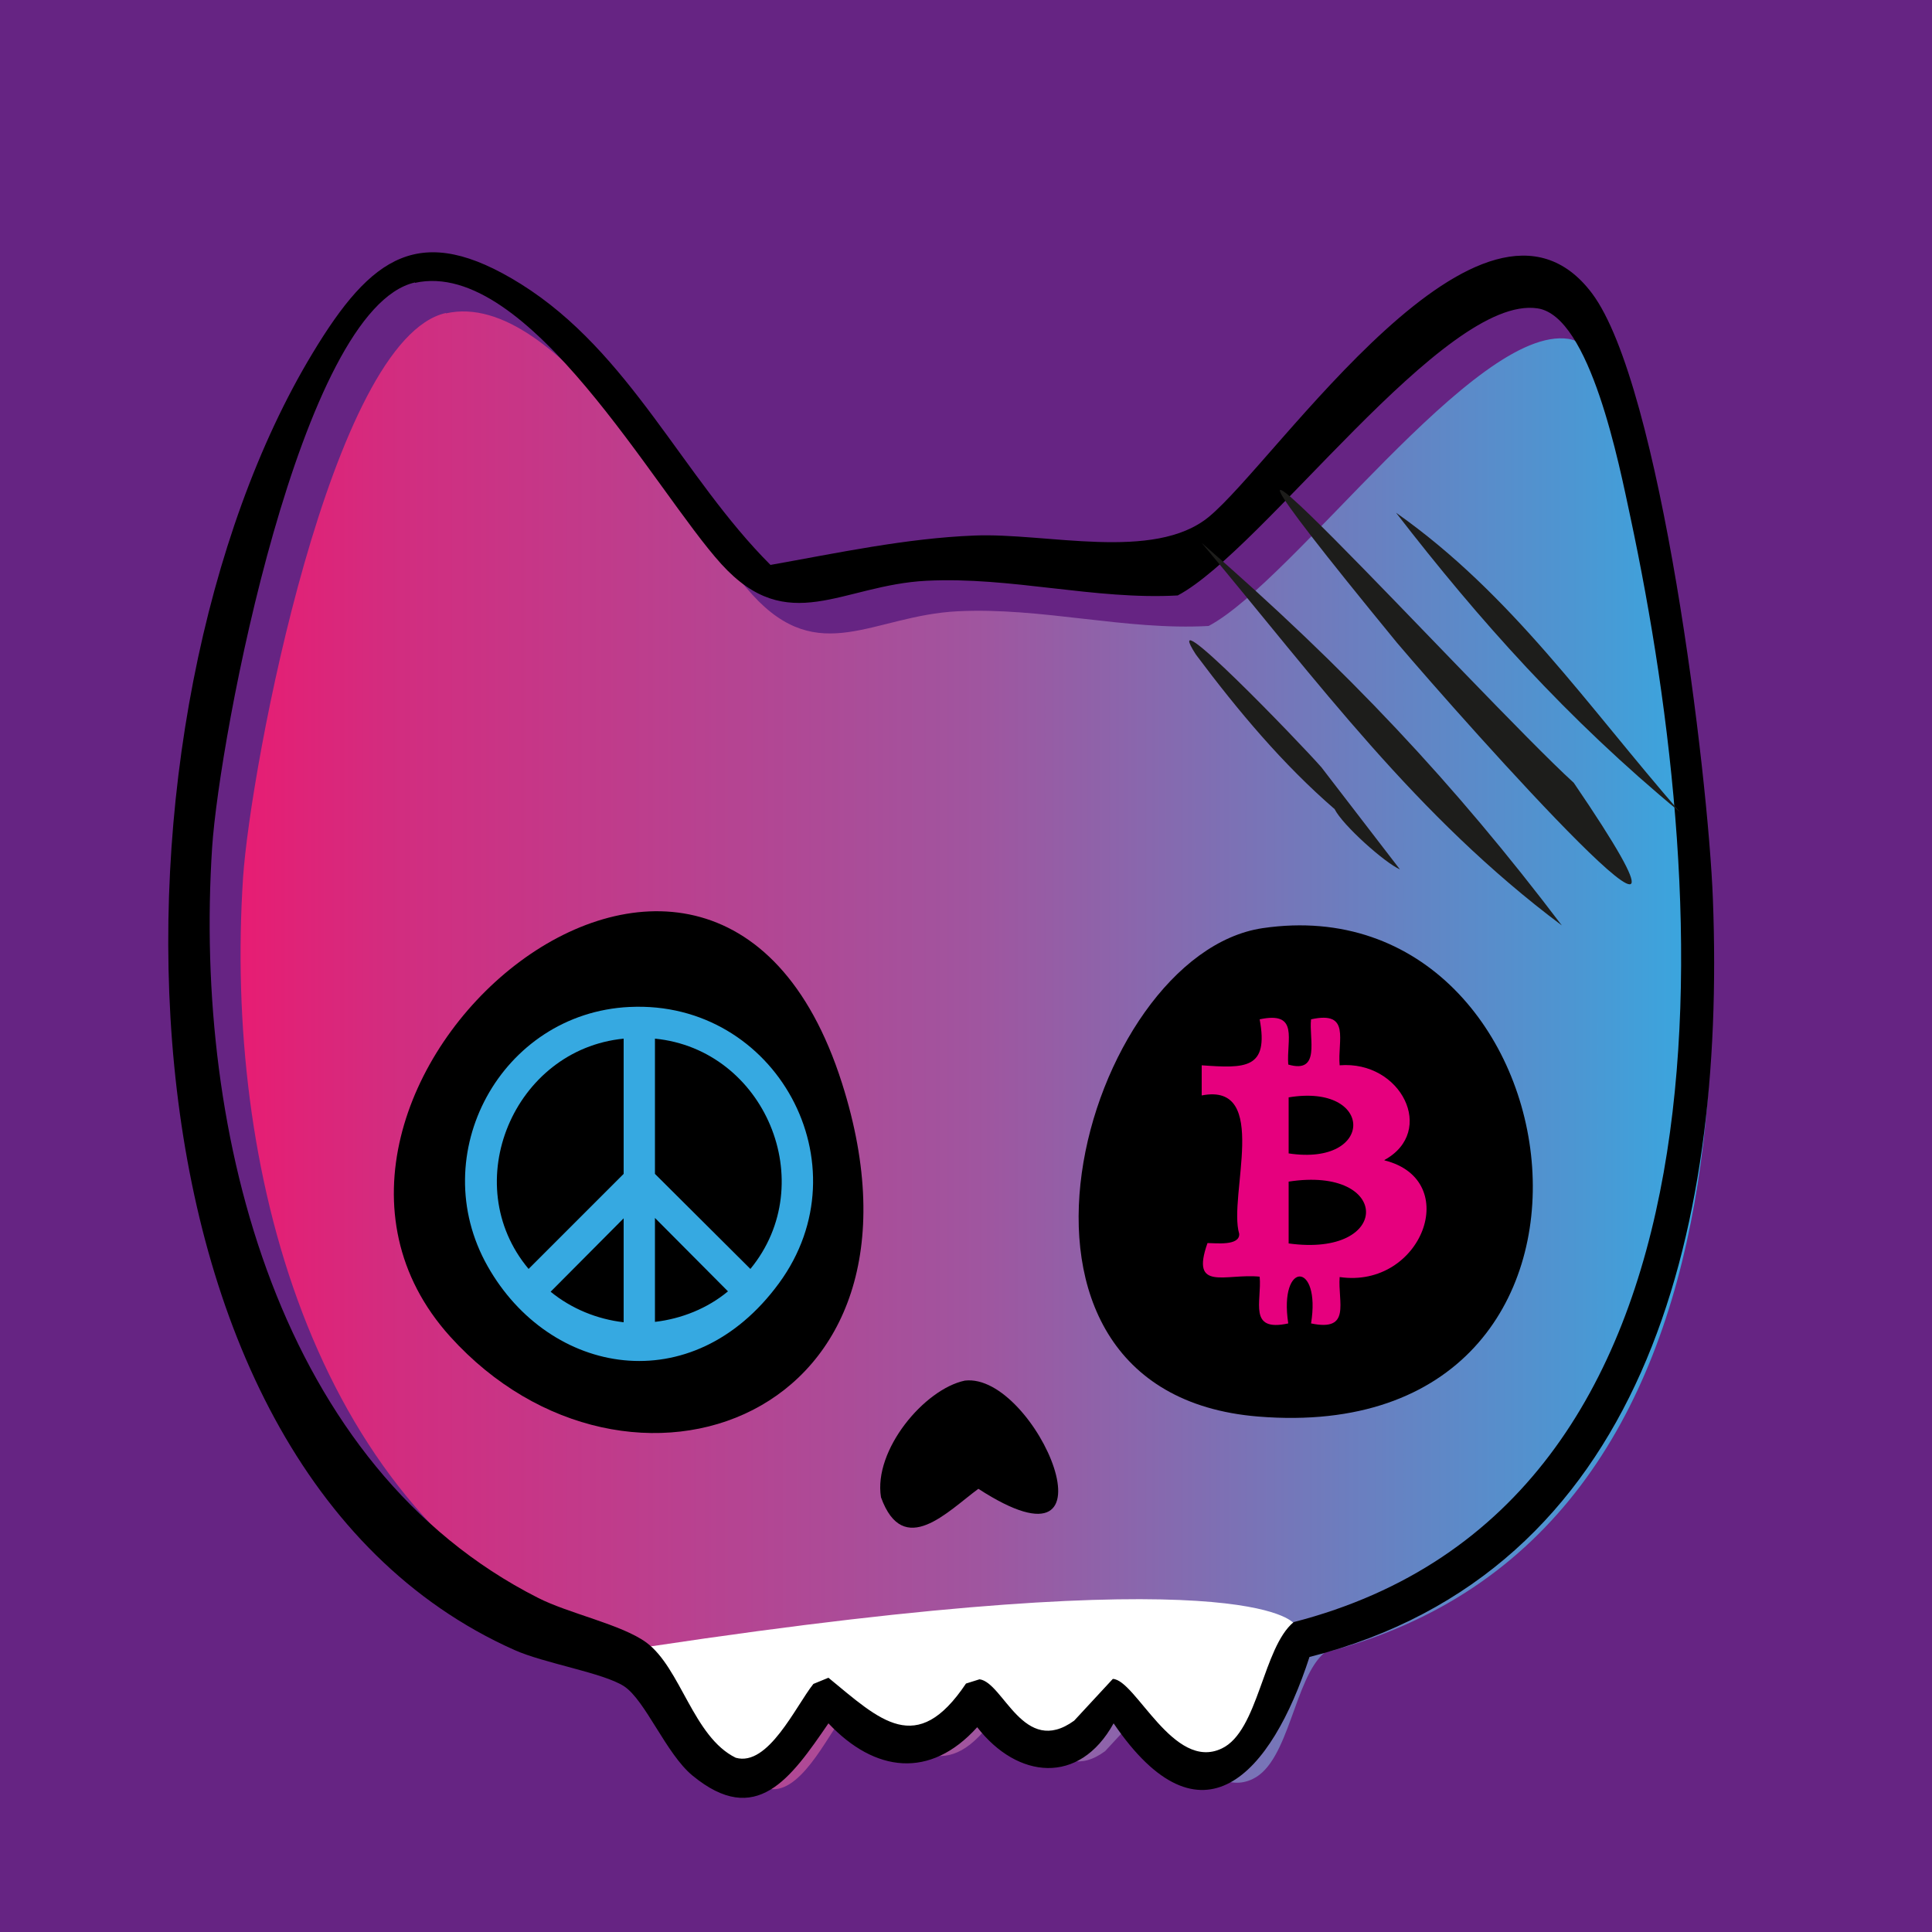
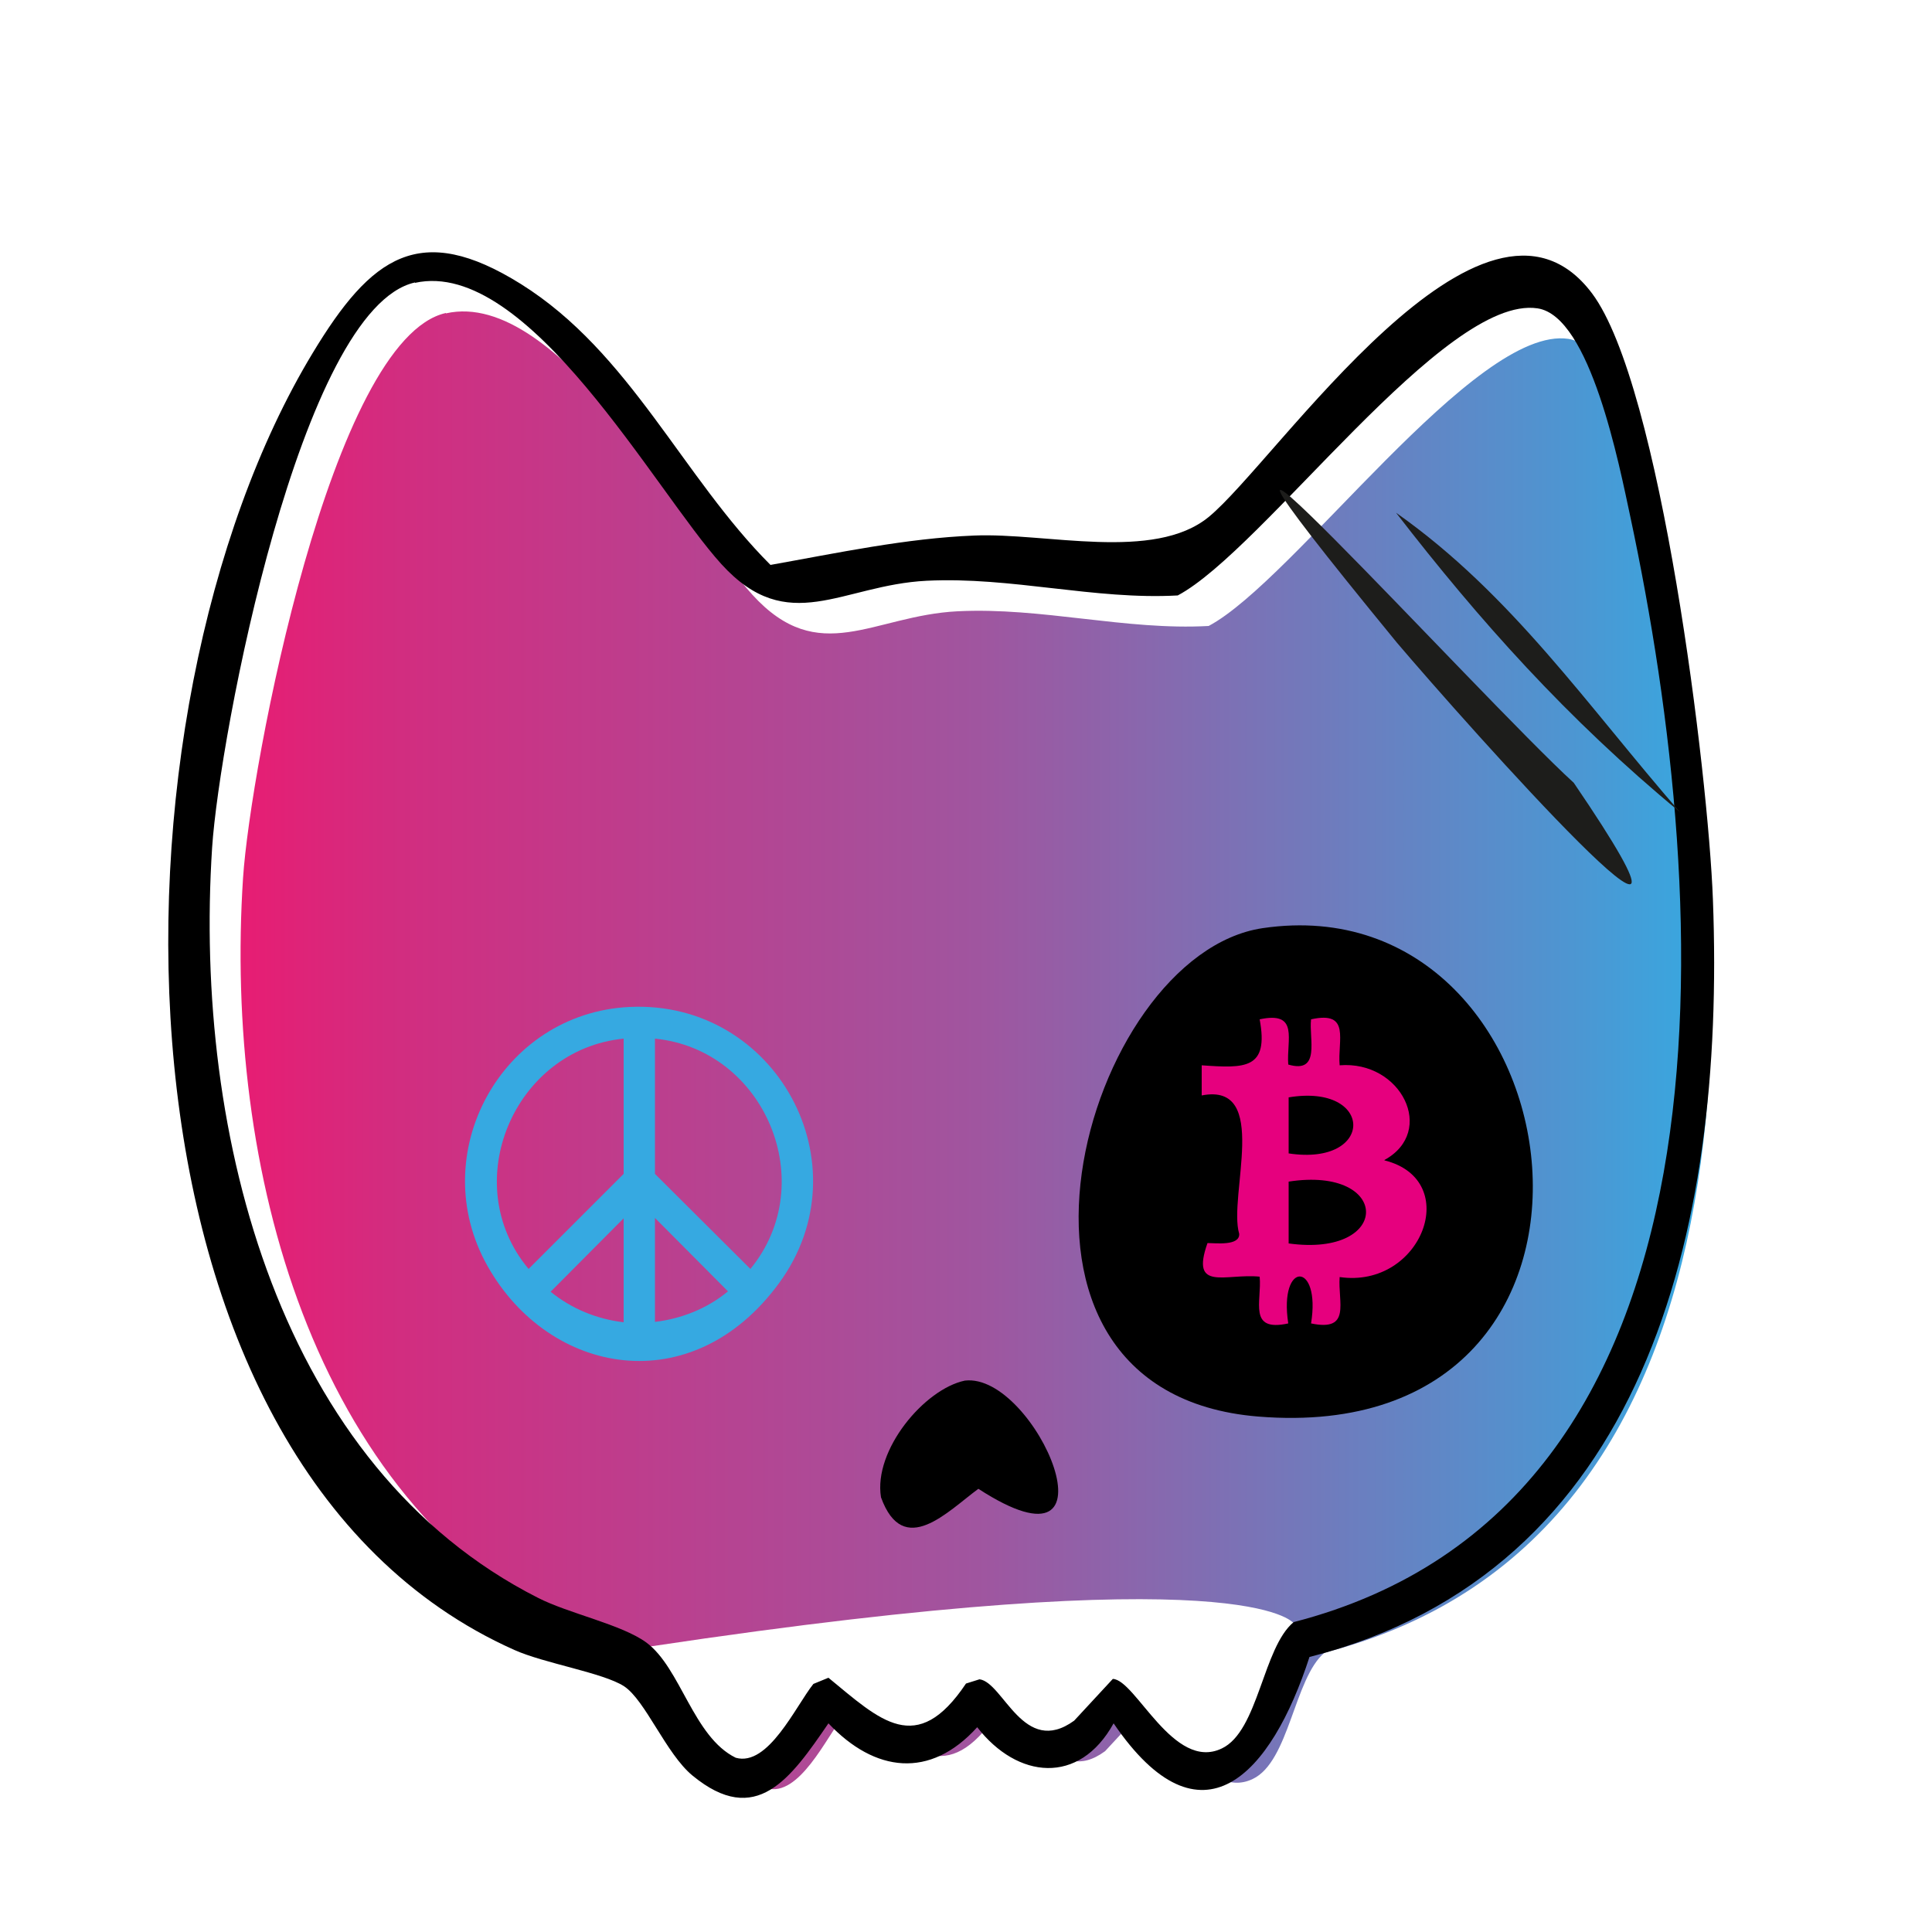
<svg xmlns="http://www.w3.org/2000/svg" viewBox="0 0 500 500" height="500" width="500" id="a">
  <defs>
    <style>.j{fill:#662483;}.k{fill:#1d1d1b;}.l{fill:#36a9e1;}.m{fill:#fff;}.n{fill:url(#d);filter:url(#e);}.o{fill:#e6007e;}</style>
    <linearGradient gradientUnits="userSpaceOnUse" y2="264" x2="435" y1="264" x1="54.3" id="d">
      <stop stop-color="#e71d73" offset="0" />
      <stop stop-color="#d32c7f" offset=".1" />
      <stop stop-color="#a0559f" offset=".5" />
      <stop stop-color="#4e95d1" offset=".9" />
      <stop stop-color="#36a9e1" offset="1" />
    </linearGradient>
    <filter height="130%" width="140%" y="-15%" x="-15%" id="e">
      <feGaussianBlur stdDeviation="6" result="blur" in="SourceAlpha" />
      <feOffset result="offsetBlurredAlpha" in="blur" dy="8" dx="8" />
      <feMerge>
        <feMergeNode in="offsetBlurredAlpha" />
        <feMergeNode in="SourceGraphic" />
      </feMerge>
    </filter>
  </defs>
  <g id="b">
-     <rect height="511.6" width="505.7" y="-5.5" x="-4" class="j" />
-   </g>
+     </g>
  <g id="c">
    <path d="M107.4,73.1c29.2-6.6,62.1,53.9,79.3,72.8,17.3,19,31.2,5.4,53.1,4.3,21.8-1.1,43.5,5,65,3.8,22.2-11.8,69-77.9,93.1-74.3,13.7,2.1,21.2,40.8,24,53.8,21.6,101.7,30.4,256-87.1,286.2-7.9,6.6-9.1,28.2-18.6,32.7-12.5,6-22.2-17.8-28.2-18l-10,10.8c-13.1,9.6-18.3-9.9-24.5-10.7l-3.5,1.1c-12.9,19-22.2,9.5-35.6-1.5l-3.9,1.6c-4.6,5.9-11.7,21.5-20.1,19.1-10.9-5.4-14.2-23.1-23.1-29.8-6.4-4.8-20-7.6-28.1-11.6-66.5-33.8-89.2-119.1-84.3-194.2,1.9-28.7,22.9-139.6,52.5-146.2Z" class="n" />
-     <path d="M116.5,345.9c45.9,50.8,129.2,21.7,101.4-65.6-33.8-106.1-158,2.9-101.4,65.6Z" />
    <path d="M326.8,240.2c-46.2,6.8-78.3,120.1-1.2,126.4,104.4,8.5,84.3-138.6,1.2-126.4Z" />
    <path d="M249.7,357.3c-10.5,2.2-23.7,18-21.7,30.2,5.8,16,17.3,3.6,25.2-2.2,38.4,24.9,14.9-30.2-3.5-28Z" />
  </g>
  <path d="M334.7,419.9c-.5.2-10.9-17.2-166.4,6.2-10.7,1.6,11.6,23.8,22.1,29,8.4,2.4,15.5-13.3,20.1-19.1l3.9-1.6c13.4,11,22.8,20.6,35.6,1.5l3.5-1.1c6.2.8,11.4,20.2,24.5,10.7l10-10.8c5.9.2,15.7,24,28.2,18,6-2.9,19.8-16.8,11.8-21" class="m" />
  <path d="M338.9,428.8c-9.9,30.5-28,50.5-50.7,17.2-8.9,16.1-24.9,14.4-35.3,1-12.2,13.5-26.5,11.7-38.5-1-9.8,14.3-18.7,27.1-35.2,13.5-6.8-5.6-12.2-19.5-17.7-23.1-5.4-3.5-20.6-5.9-28.4-9.4C24.2,378.4,24.7,184.3,80.9,91.4c15.2-25.2,27.8-34.2,53.9-17.9,28.3,17.7,41.8,49.9,64.6,72.7,17.4-3.1,35.1-6.9,52.7-7.6,18.6-.8,46.5,6.8,60.7-4.8,17.6-14.4,71.1-95.2,99.2-57.9,17.8,23.7,30.1,124.6,31.3,156.9,3.3,87-18.2,174-104.3,196ZM107.4,73.1c-29.6,6.6-50.6,117.5-52.5,146.2-4.9,75.1,17.8,160.5,84.3,194.2,8,4.1,21.7,6.9,28.1,11.6,8.9,6.6,12.1,24.4,23.1,29.8,8.4,2.4,15.5-13.3,20.1-19.1l3.9-1.6c13.4,11,22.8,20.6,35.6,1.5l3.5-1.1c6.2.8,11.4,20.2,24.5,10.7l10-10.8c5.9.2,15.7,24,28.2,18,9.5-4.5,10.6-26.1,18.6-32.7,117.5-30.3,108.8-184.5,87.1-286.2-2.8-13-10.3-51.8-24-53.8-24.1-3.6-70.9,62.5-93.1,74.3-21.5,1.2-43.1-4.9-65-3.8-22,1.1-35.8,14.7-53.1-4.3-17.1-18.8-50-79.3-79.3-72.8Z" id="f" />
  <g id="g">
    <g id="h">
      <g id="i">
        <path d="M407.3,202.6c-23.7-21.6-126.2-134.4-45.8-36.3,18,21.2,92.1,104.3,45.8,36.3Z" class="k" />
-         <path d="M311,140.5c30.3,36.2,55.4,70.7,93.2,99-27.8-36.7-55.5-66.2-93.2-99Z" class="k" />
        <path d="M361.3,132.7c21.4,27.7,44.2,53.3,73.5,77.5-23.8-27.3-43.5-56.4-73.5-77.5Z" class="k" />
-         <path d="M309.5,169.4c11,14.7,22.5,28.4,35.9,40,2.1,4.2,13,13.9,16.9,15.6,0,0-20.3-26.4-20.3-26.4-5.5-6.3-42.6-44.8-32.5-29.2Z" class="k" />
      </g>
    </g>
    <path d="M358.3,300.2c13.5-7.4,4.3-25.8-11.6-24.5-.6-6.4,3-14.2-7.4-11.9-.6,4.9,2.6,14.2-5.9,11.7-.5-6.4,2.9-13.9-7.4-11.7,2.4,12.9-3.7,12.7-15,11.9,0,0,0,7.8,0,7.8,17.9-3.5,6.8,26.1,9.7,35.8.2,3.2-6.1,2.4-8.2,2.4-4.5,12.7,4.7,7.8,13.5,8.7.6,6.4-3.1,14.4,7.4,12.1-2.5-16.3,8.5-16.1,5.9,0,10.5,2.2,6.9-5.5,7.4-12,21.2,3.1,32-25.1,11.6-30.2ZM333.5,284c22.2-3.7,22.4,17.9,0,14.5,0,0,0-14.5,0-14.5ZM333.5,321.8v-16c26.6-4.1,26.8,19.7,0,16Z" class="o" />
  </g>
  <path d="M163,260.6c37.8-1.8,61.1,40.8,38.6,71.5s-59.4,23.9-75.4-4.4c-16.4-29,3.5-65.5,36.7-67.1ZM161.4,268.8c-28.4,2.8-43.1,37.5-24.6,59.6l24.6-24.6v-35ZM169.5,268.8v35l24.7,24.6c18.3-22.3,3.7-56.8-24.7-59.6ZM161.4,342.1v-26.8l-18.9,19c5.4,4.4,12,7.1,18.9,7.9ZM169.5,342.1c6.9-.8,13.6-3.5,18.9-7.9l-18.9-19v26.8Z" class="l" />
</svg>